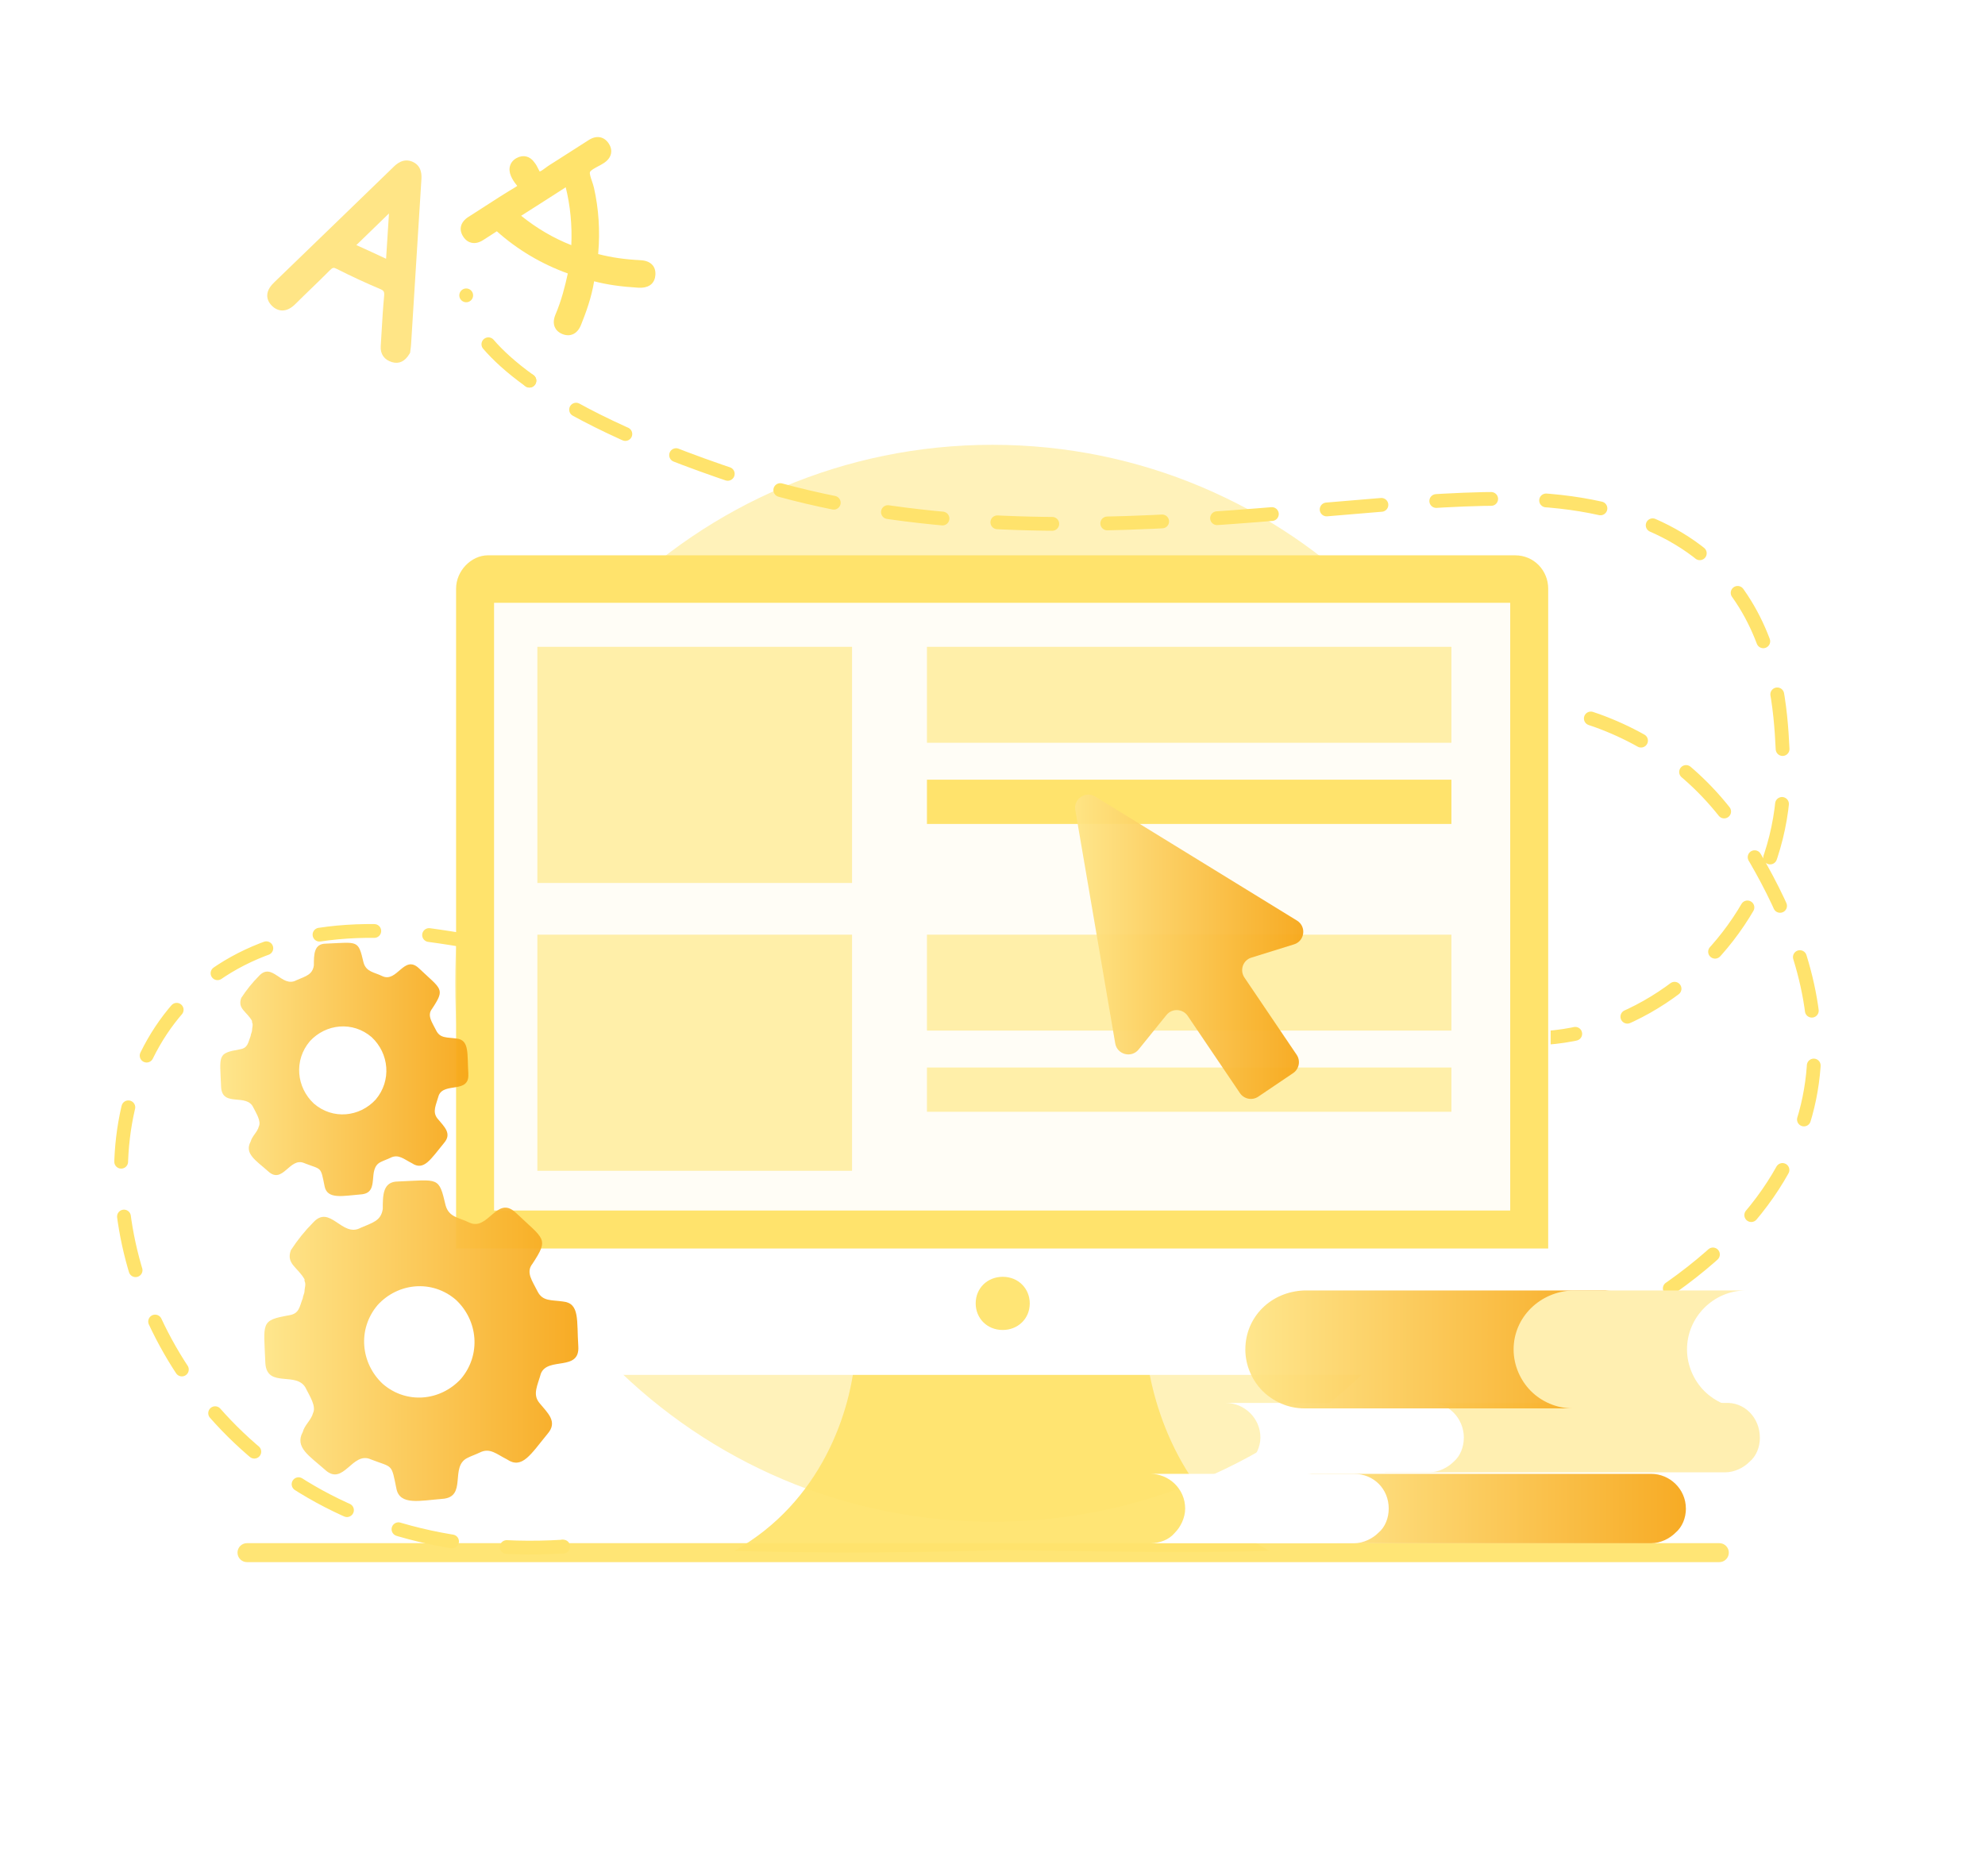
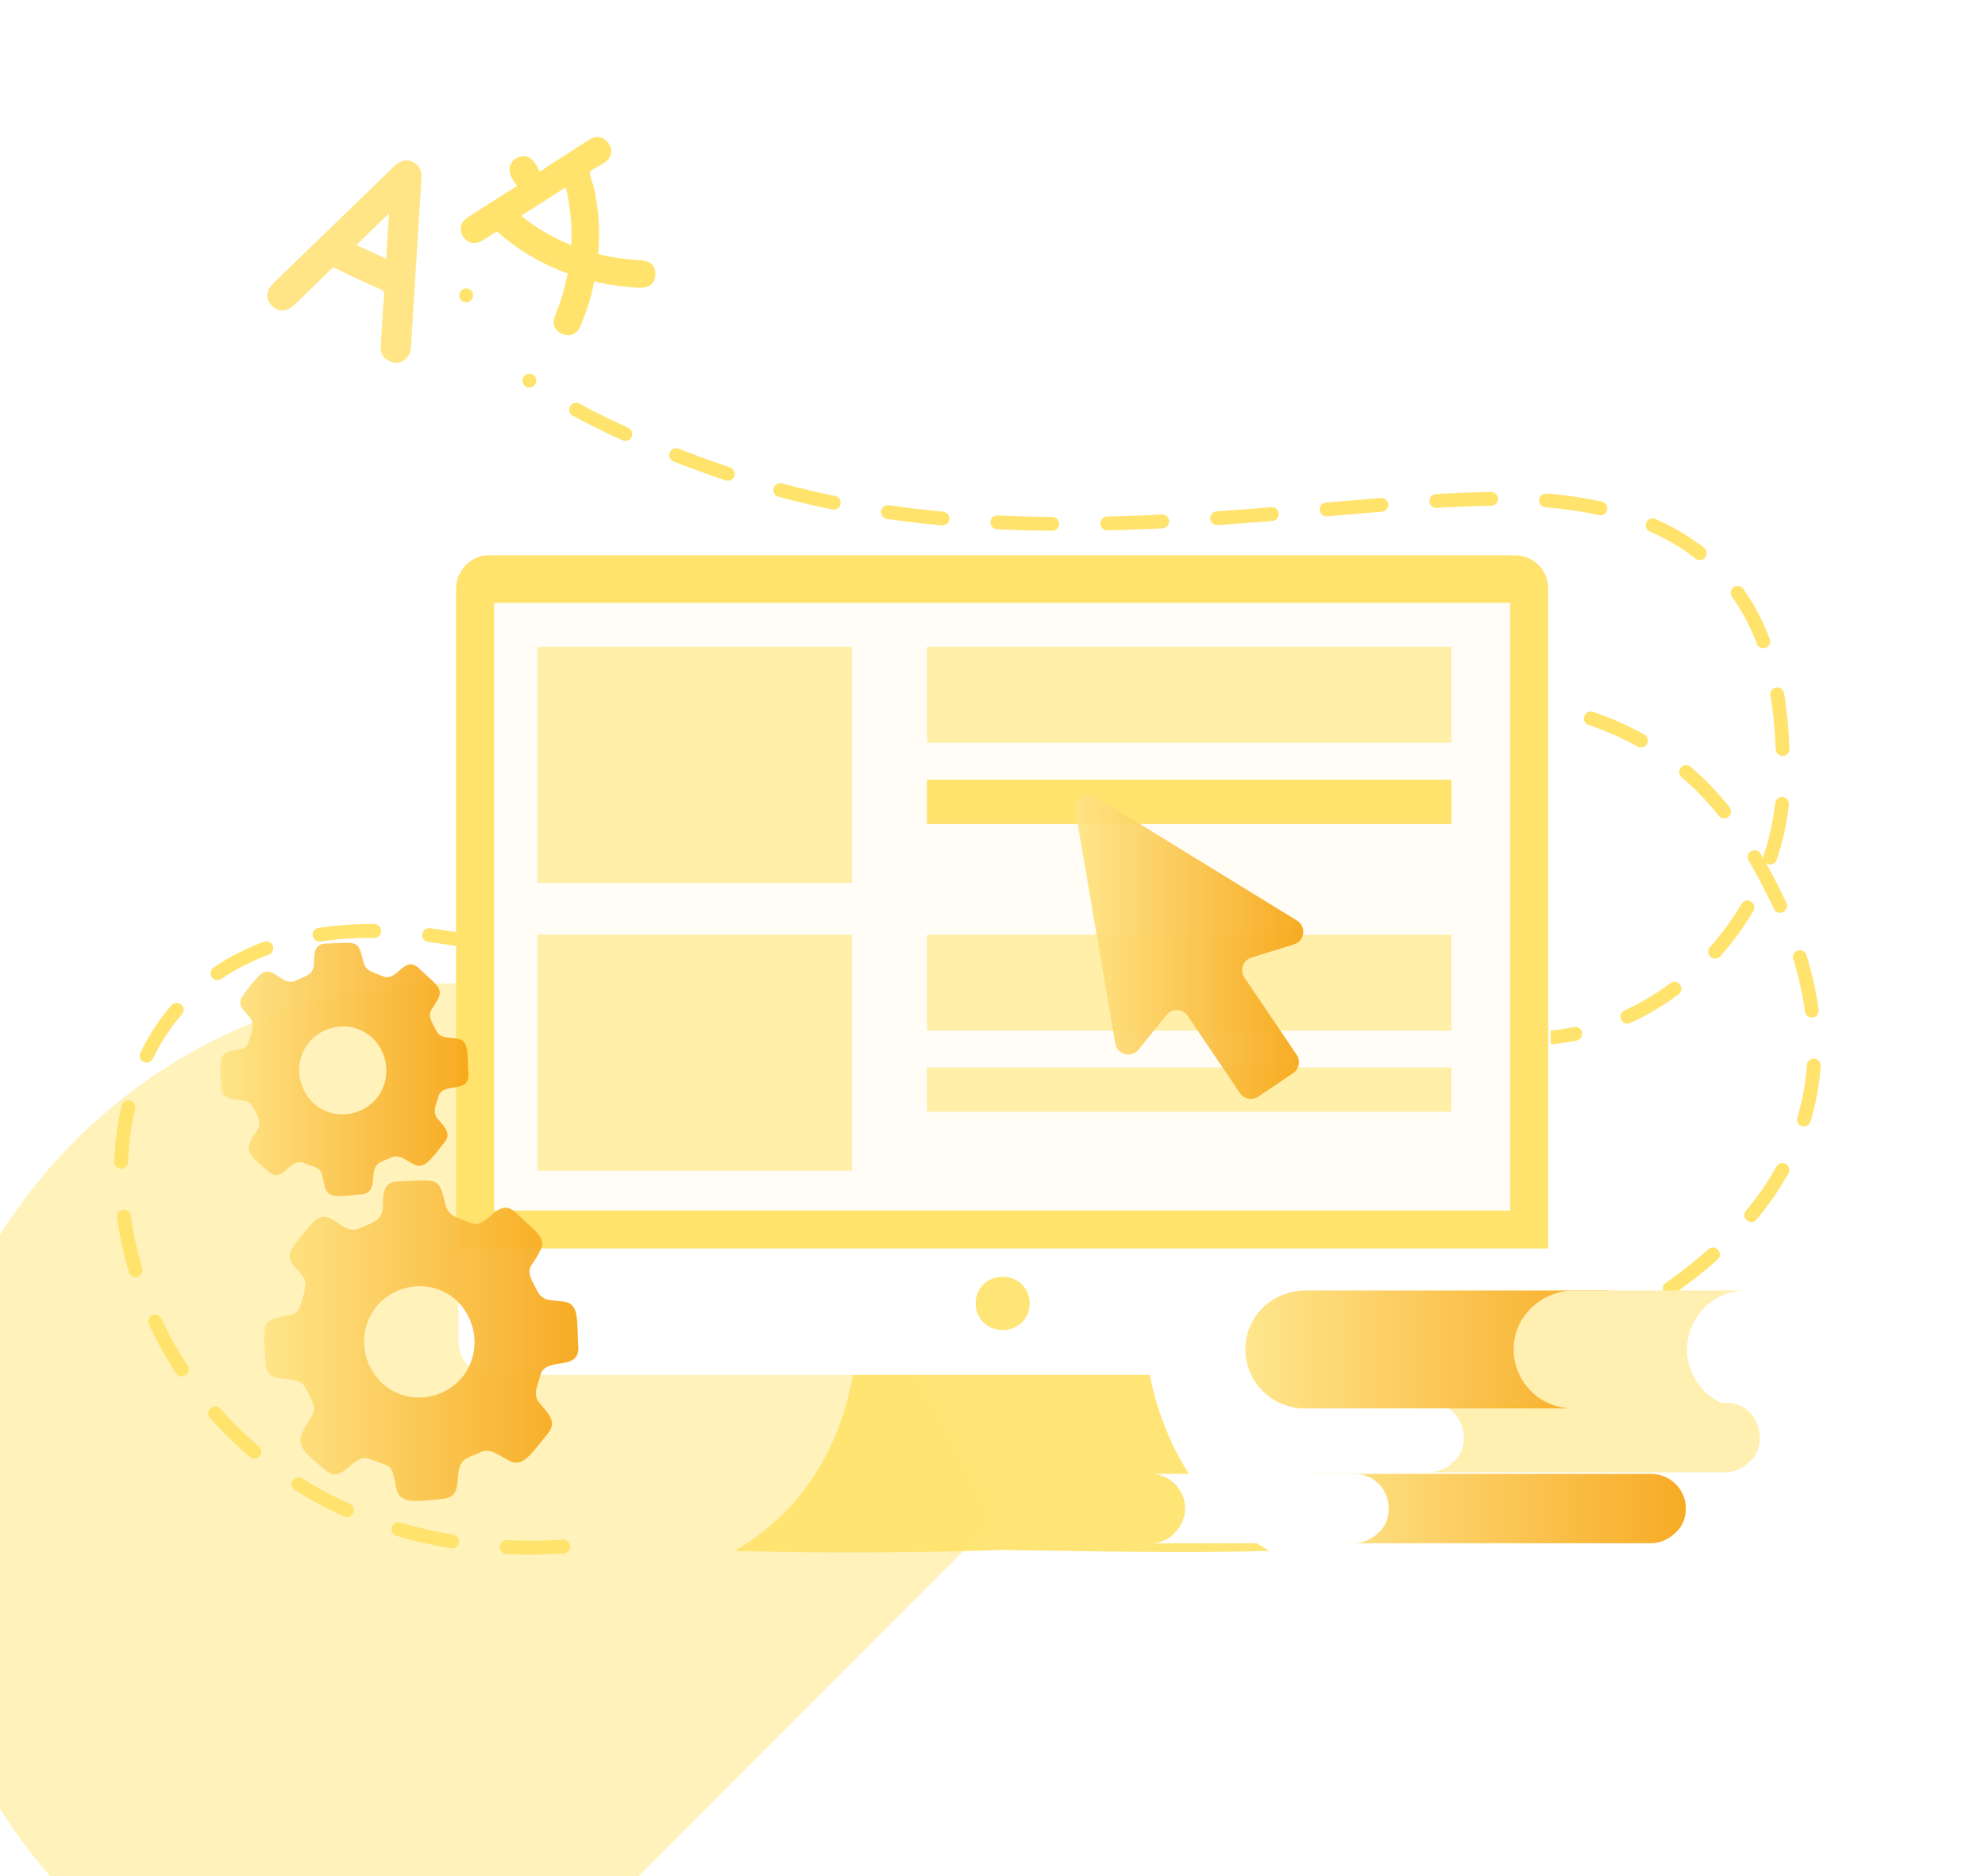
<svg xmlns="http://www.w3.org/2000/svg" xmlns:xlink="http://www.w3.org/1999/xlink" id="Layer_3" viewBox="0 0 719.69 680.33">
  <defs>
    <style>.cls-1{fill:#ffefb1;}.cls-2{fill:#ffefa9;}.cls-3{fill:#00b7df;filter:url(#drop-shadow-24);}.cls-4{stroke-dasharray:0 19.93 0 0 19.93 0;}.cls-4,.cls-5,.cls-6{fill:none;stroke:#ffe36c;stroke-linecap:round;stroke-miterlimit:10;stroke-width:5px;}.cls-7{fill:#fff2ba;}.cls-5{stroke-dasharray:0 0 19.93 0;}.cls-8{fill:#ffe36c;}.cls-9{fill:url(#linear-gradient-2);}.cls-9,.cls-10,.cls-11,.cls-12,.cls-13,.cls-14{opacity:.94;}.cls-10{fill:url(#linear-gradient-3);}.cls-11{fill:url(#linear-gradient-4);}.cls-12{fill:url(#linear-gradient-5);}.cls-13{fill:url(#linear-gradient);}.cls-15{fill:#ffe586;}.cls-16{fill:#fff;}.cls-17{fill:#4cb8a7;}</style>
    <filter id="drop-shadow-24" x="49.96" y="46.16" width="619.92" height="619.92" filterUnits="userSpaceOnUse">
      <feOffset dx="0" dy="0" />
      <feGaussianBlur result="blur" stdDeviation="39" />
      <feFlood flood-color="#fff2ba" flood-opacity="1" />
      <feComposite in2="blur" operator="in" />
      <feComposite in="SourceGraphic" />
    </filter>
    <linearGradient id="linear-gradient" x1="95.83" y1="486.13" x2="209.69" y2="486.13" gradientUnits="userSpaceOnUse">
      <stop offset="0" stop-color="#ffe586" />
      <stop offset="1" stop-color="#f7a617" />
    </linearGradient>
    <linearGradient id="linear-gradient-2" x1="79.87" y1="387.79" x2="169.83" y2="387.79" xlink:href="#linear-gradient" />
    <linearGradient id="linear-gradient-3" x1="473.72" y1="547.01" x2="611.25" y2="547.01" xlink:href="#linear-gradient" />
    <linearGradient id="linear-gradient-4" x1="451.51" y1="489.31" x2="585.69" y2="489.31" xlink:href="#linear-gradient" />
    <linearGradient id="linear-gradient-5" x1="389.79" y1="343.3" x2="472.53" y2="343.3" xlink:href="#linear-gradient" />
  </defs>
  <path class="cls-17" d="M434.3,328.57c.14.52-.05.78-.59.76.2-.25.39-.51.59-.76Z" />
-   <circle class="cls-3" cx="359.84" cy="356.13" r="192.81" />
-   <path class="cls-7" d="M359.83,551.81c107.65,0,194.89-87.24,194.89-195.28s-87.24-195.24-194.89-195.24-194.86,87.24-194.86,195.24,87.24,195.28,194.86,195.28Z" />
+   <path class="cls-7" d="M359.83,551.81s-87.24-195.24-194.89-195.24-194.86,87.24-194.86,195.24,87.24,195.28,194.86,195.28Z" />
  <path class="cls-17" d="M447.21,328.57c.14.52-.05.78-.59.76.2-.25.39-.51.59-.76Z" />
  <path class="cls-15" d="M148.74,127.46c.02-.17.05-.36.08-.57.08-.56.18-1.26.22-1.99.44-7.09.89-14.17,1.33-21.26.8-12.83,1.6-25.65,2.41-38.48.09-1.34.31-4.88-3.07-6.44-.03-.01-.05-.02-.08-.04-3.46-1.54-5.99.92-6.94,1.84-11.81,11.45-27.4,26.55-43.25,41.84-1.08,1.05-2.53,2.68-2.55,4.77-.01,1.34.55,2.6,1.67,3.72.56.57,1.16.99,1.79,1.28s1.32.45,2.02.45c1.6,0,3.16-.77,4.75-2.36,1.89-1.89,3.86-3.79,5.75-5.62,2.21-2.13,4.49-4.34,6.69-6.56,1.03-1.05,1.4-1.12,2.57-.52,5.21,2.64,10.48,5.08,15.66,7.26,1.41.59,1.64,1,1.47,2.73-.4,4.15-.64,8.36-.88,12.43-.11,1.87-.22,3.74-.34,5.61-.19,2.85,1.31,4.95,4.1,5.77,2.56.75,4.69-.27,6.33-3.03l.23-.38.05-.44ZM139.99,93.83c-3.67-1.72-7.29-3.39-10.79-4.96,3.64-3.52,7.29-7.07,11.17-10.84l.66-.64-.06.93c-.34,5.39-.67,10.46-.99,15.51Z" />
  <path class="cls-8" d="M213.54,50.72l-.06.04c-2.17,1.41-4.4,2.83-6.55,4.19l-2.32,1.48c-.6.38-1.19.76-1.79,1.15-1.14.73-2.28,1.47-3.44,2.18-.55.34-1.08.73-1.59,1.11-.7.52-1.54,1.14-2.12,1.33-.17-.28-.39-.72-.55-1.04-.36-.73-.76-1.55-1.34-2.23-.02-.02-.03-.04-.04-.06-1.57-2.25-4.02-2.86-6.39-1.59-2.44,1.3-3.26,3.87-2.1,6.54.48,1.11,1.12,2.16,1.86,3.03.21.25.34.43.42.56-.13.11-.34.26-.69.47-3.96,2.35-7.87,4.89-11.66,7.34-1.51.98-3.02,1.95-4.54,2.92-.26.16-.52.34-.78.49-2.86,1.83-3.6,4.46-1.99,7.05,1,1.61,2.24,2.17,3.1,2.35,1.37.3,2.84-.07,4.37-1.08.71-.47,1.43-.93,2.15-1.38.87-.55,1.76-1.11,2.63-1.7,0,0,.01,0,.01-.01,7.49,6.69,16.15,11.83,25.74,15.3-.98,4.48-2.27,9.72-4.44,14.81-.74,1.74-.84,3.29-.3,4.59.33.8,1.09,1.9,2.79,2.58,1.68.67,2.97.41,3.77.07,1.29-.55,2.3-1.72,3-3.48,1.8-4.5,3.76-9.87,4.7-15.65,0-.03,0-.06.01-.08.03,0,.06.01.09.02,4.61,1.2,9.66,1.93,15.88,2.3,1.93.11,3.28-.25,4.21-.84,1.55-.99,1.96-2.62,2.04-3.78.1-1.48-.26-2.7-1.09-3.63-1.26-1.42-3.19-1.67-4.53-1.74-5.4-.27-10.24-.96-14.8-2.13-.14-.04-.25-.07-.33-.09,0-.07,0-.16.02-.27.7-8.07.19-16.05-1.53-23.7-.19-.85-.48-1.69-.76-2.51-.39-1.13-.92-2.68-.7-3.25.25-.64,1.8-1.46,2.93-2.06.68-.36,1.4-.74,2.04-1.16,1.47-.95,2.36-2.1,2.65-3.43.18-.84.18-2.16-.81-3.68-1.68-2.57-4.43-3.07-7.19-1.31ZM205.11,67.9c1.67,6.74,2.35,13.79,2.03,20.99-6.41-2.51-12.52-6.09-18.19-10.65,1.89-1.18,3.77-2.4,5.61-3.57l4.16-2.66h0c.28-.18.55-.36.83-.53,1.83-1.16,3.71-2.35,5.56-3.57Z" />
  <line class="cls-6" x1="169.03" y1="107.1" x2="169.03" y2="107.1" />
-   <path class="cls-5" d="M177.07,124.83c3.38,3.92,8.15,8.37,14.88,13.2" />
  <path class="cls-4" d="M191.95,138.03c14.45,10.38,37.93,22.55,76.04,35.19,104.99,34.8,224.14,3.97,289.69,8.03,88.54,5.49,87.63,73.61,88.84,94.69,4.4,76.64-86.72,135.65-148.86,76.46-62.14-59.18-20.51-90.84,11.9-96.3,39.81-6.71,93.35.37,123.41,49.38,19.03,31.03,56.02,102.66-27.01,161.34-55.52,39.24-145.81-9.45-199.54-46.01-20.95-14.26-40.09-30.56-57.48-48.31-21.23-21.68-85.67-69.34-125.84-37.96-55.89,43.66-69.03,125.73-13.9,134.33s117.59-106.75-53.74-129.83c-171.32-23.08-137.83,233.17,48.74,221.77" />
  <line class="cls-6" x1="204.2" y1="560.8" x2="204.2" y2="560.8" />
  <g class="cls-14">
    <path class="cls-8" d="M460.18,562.34c-31.76,1-69.94,0-96.97-.31-26.69.96-65.21,1.31-96.97.31,31.42-17.59,42.57-50.51,43.92-72.1h105.41c2.37,21.24,13.51,54.51,44.6,72.1Z" />
  </g>
  <path class="cls-16" d="M562.21,215.07v271.53c0,6.96-5.41,11.95-11.49,11.95H177.73c-6.42,0-11.49-5.3-11.49-11.95V215.07c0-6.3,5.41-11.98,11.49-11.98h372.32c7.09.34,12.16,5.68,12.16,11.98Z" />
  <path class="cls-8" d="M561.32,213.45v239.27H165.36v-239.27c0-6.51,5.54-12.09,11.55-12.09h372.4c6.93,0,12.01,5.58,12.01,12.09Z" />
  <g class="cls-14">
    <path class="cls-16" d="M547.09,218.58H179.13v220.36h368.42v-220.36h-.46Z" />
  </g>
  <rect class="cls-2" x="194.83" y="234.55" width="114.09" height="85.62" />
  <rect class="cls-2" x="336.08" y="234.55" width="190.15" height="34.78" />
  <rect class="cls-2" x="336.08" y="338.92" width="190.15" height="34.78" />
  <rect class="cls-8" x="336.08" y="282.72" width="190.15" height="16.05" />
  <rect class="cls-2" x="336.08" y="387.09" width="190.15" height="16.05" />
  <rect class="cls-2" x="194.83" y="338.92" width="114.09" height="85.62" />
  <g class="cls-14">
    <path class="cls-8" d="M363.55,482.26c5.41,0,9.8-3.99,9.8-9.64,0-5.3-4.06-9.64-9.8-9.64-5.41,0-9.8,3.99-9.8,9.64,0,5.34,4.06,9.64,9.8,9.64Z" />
  </g>
  <g class="cls-14">
-     <path class="cls-8" d="M623.37,566.44H89.55c-1.9,0-3.44-1.54-3.44-3.44s1.54-3.44,3.44-3.44h533.82c1.9,0,3.44,1.54,3.44,3.44s-1.54,3.44-3.44,3.44Z" />
-   </g>
+     </g>
  <path class="cls-13" d="M209.67,488.14c-.63-9.35.63-15.57-5.54-16.2-4.32-.63-7.41,0-9.26-3.72-1.84-3.72-4.32-6.85-1.84-9.94,6.16-9.35,4.32-8.73-6.16-18.67-6.79-6.22-9.88,6.85-16.67,3.72-3.69-1.85-7.38-1.85-8.63-6.22-2.47-10.57-2.47-9.32-17.26-8.69-5.53,0-5.53,4.97-5.53,9.94-.63,4.35-3.69,4.97-8.01,6.85-6.79,3.72-11.1-8.72-17.26-1.88-3.1,3.13-5.57,6.22-8.04,9.98-1.84,4.97,2.47,6.19,4.94,10.57v.63c.63,1.22,0,2.47,0,3.72,0,.63-.63,1.88-.63,2.5-1.22,3.1-1.22,5.6-4.94,6.19-10.48,1.88-9.23,2.5-8.63,17.42.63,9.35,11.73,2.5,14.82,9.35,1.22,2.47,3.69,6.22,2.47,8.69-.63,2.5-3.1,4.38-3.72,6.85-3.06,5.6,2.47,8.73,8.04,13.7,6.75,6.22,9.85-6.85,16.64-3.75,8.01,3.13,7.38,1.25,9.26,10.6,1.22,6.22,8.63,4.35,16.64,3.72,9.26-.63,2.47-11.82,9.26-14.92,1.22-.63,3.06-1.25,4.32-1.88,3.69-1.88,6.16.63,9.85,2.47,5.54,3.75,8.63-1.85,14.79-9.32,3.72-4.35,0-7.47-3.07-11.2-2.47-3.1-.63-6.22.59-10.57,2.47-6.22,14.2-.63,13.57-9.94ZM167.14,499.96c-7.41,8.07-19.73,9.32-28.36,1.85-8.01-7.47-9.26-19.89-1.85-28.61,7.38-8.07,19.73-9.32,28.36-1.88,8.01,7.47,9.23,19.92,1.84,28.65Z" />
  <path class="cls-9" d="M169.81,389.37c-.49-7.39.49-12.31-4.37-12.8-3.41-.49-5.86,0-7.31-2.94-1.46-2.94-3.41-5.41-1.46-7.86,4.87-7.39,3.41-6.89-4.87-14.75-5.36-4.92-7.81,5.41-13.17,2.94-2.92-1.46-5.83-1.46-6.82-4.92-1.95-8.35-1.95-7.36-13.64-6.87-4.37,0-4.37,3.93-4.37,7.86-.49,3.43-2.92,3.93-6.33,5.41-5.36,2.94-8.77-6.89-13.64-1.48-2.45,2.47-4.4,4.92-6.35,7.88-1.46,3.93,1.95,4.89,3.9,8.35v.49c.49.96,0,1.95,0,2.94,0,.49-.49,1.48-.49,1.98-.96,2.45-.96,4.42-3.9,4.89-8.28,1.48-7.29,1.98-6.82,13.76.49,7.39,9.27,1.98,11.71,7.39.96,1.95,2.92,4.92,1.95,6.87-.49,1.98-2.45,3.46-2.94,5.41-2.42,4.42,1.95,6.89,6.35,10.82,5.34,4.92,7.78-5.41,13.14-2.96,6.33,2.47,5.83.99,7.31,8.38.96,4.92,6.82,3.43,13.14,2.94,7.31-.49,1.95-9.34,7.31-11.79.96-.49,2.42-.99,3.41-1.48,2.92-1.48,4.87.49,7.78,1.95,4.37,2.96,6.82-1.46,11.69-7.36,2.94-3.43,0-5.9-2.42-8.85-1.95-2.45-.49-4.92.47-8.35,1.95-4.92,11.22-.49,10.72-7.86ZM136.21,398.71c-5.86,6.37-15.59,7.36-22.41,1.46-6.33-5.9-7.31-15.71-1.46-22.61,5.83-6.37,15.59-7.36,22.41-1.48,6.33,5.9,7.29,15.74,1.46,22.63Z" />
  <path class="cls-1" d="M638.07,521.3c0,3.35-1.25,6.7-3.81,8.8-2.06,2.1-5.42,3.78-8.78,3.78h-124.94c3.36,0,6.72-1.26,8.82-3.78,2.1-2.1,3.76-5.45,3.76-8.8,0-7.13-5.87-12.58-12.58-12.58h124.94c7.12-.42,12.58,5.45,12.58,12.58Z" />
  <path class="cls-16" d="M530.73,521.3c0,3.35-1.25,6.7-3.76,8.8-2.11,2.1-5.46,3.78-8.82,3.78h-73.76c3.36,0,6.72-1.26,8.78-3.78,2.1-2.1,3.81-5.45,3.81-8.8,0-7.13-5.87-12.58-12.58-12.58h73.76c6.72-.42,12.58,5.45,12.58,12.58Z" />
  <path class="cls-10" d="M611.25,547.01c0,3.35-1.3,6.7-3.81,8.8-2.1,2.1-5.42,3.78-8.78,3.78h-124.94c3.36,0,6.72-1.26,8.82-3.78,2.1-2.1,3.76-5.45,3.76-8.8,0-7.13-5.87-12.58-12.58-12.58h124.94c6.67,0,12.58,5.45,12.58,12.58Z" />
  <path class="cls-16" d="M503.5,547.01c0,3.35-1.25,6.7-3.76,8.8-2.1,2.1-5.46,3.78-8.82,3.78h-73.8c3.36,0,6.72-1.26,8.82-3.78,2.1-2.1,3.76-5.45,3.76-8.8,0-7.13-5.87-12.58-12.58-12.58h73.8c7.12,0,12.58,5.45,12.58,12.58Z" />
  <path class="cls-11" d="M451.51,489.31c0,5.87,2.51,11.32,6.27,15.09,3.81,3.77,9.23,6.29,15.09,6.29h111.51c-5.87,0,4.21-2.52.45-6.29-3.76-3.78-6.31-9.23-6.31-15.09,0-11.74-5.87-21.38,5.87-21.38h-111.51c-12.14.42-21.36,9.64-21.36,21.38Z" />
  <path class="cls-1" d="M548.78,489.31c0,5.87,2.51,11.32,6.27,15.09,3.76,3.77,9.22,6.29,15.09,6.29h62.87c-5.87,0-11.29-2.52-15.09-6.29-3.76-3.78-6.27-9.23-6.27-15.09,0-11.74,9.63-21.38,21.36-21.38h-62.87c-11.73.42-21.36,9.64-21.36,21.38Z" />
  <path class="cls-12" d="M470.24,333.81c3.51,2.16,2.84,7.43-1.1,8.63l-15.4,4.79c-3.07.91-4.36,4.55-2.55,7.24l18.93,27.99c1.48,2.2.91,5.18-1.28,6.66l-12.63,8.53c-2.2,1.49-5.17.91-6.66-1.29l-18.93-27.99c-1.8-2.64-5.67-2.83-7.69-.34l-10.14,12.56c-2.59,3.16-7.76,1.82-8.45-2.25l-14.47-84.6c-.7-4.07,3.72-7.05,7.23-4.89l73.14,44.96Z" />
</svg>